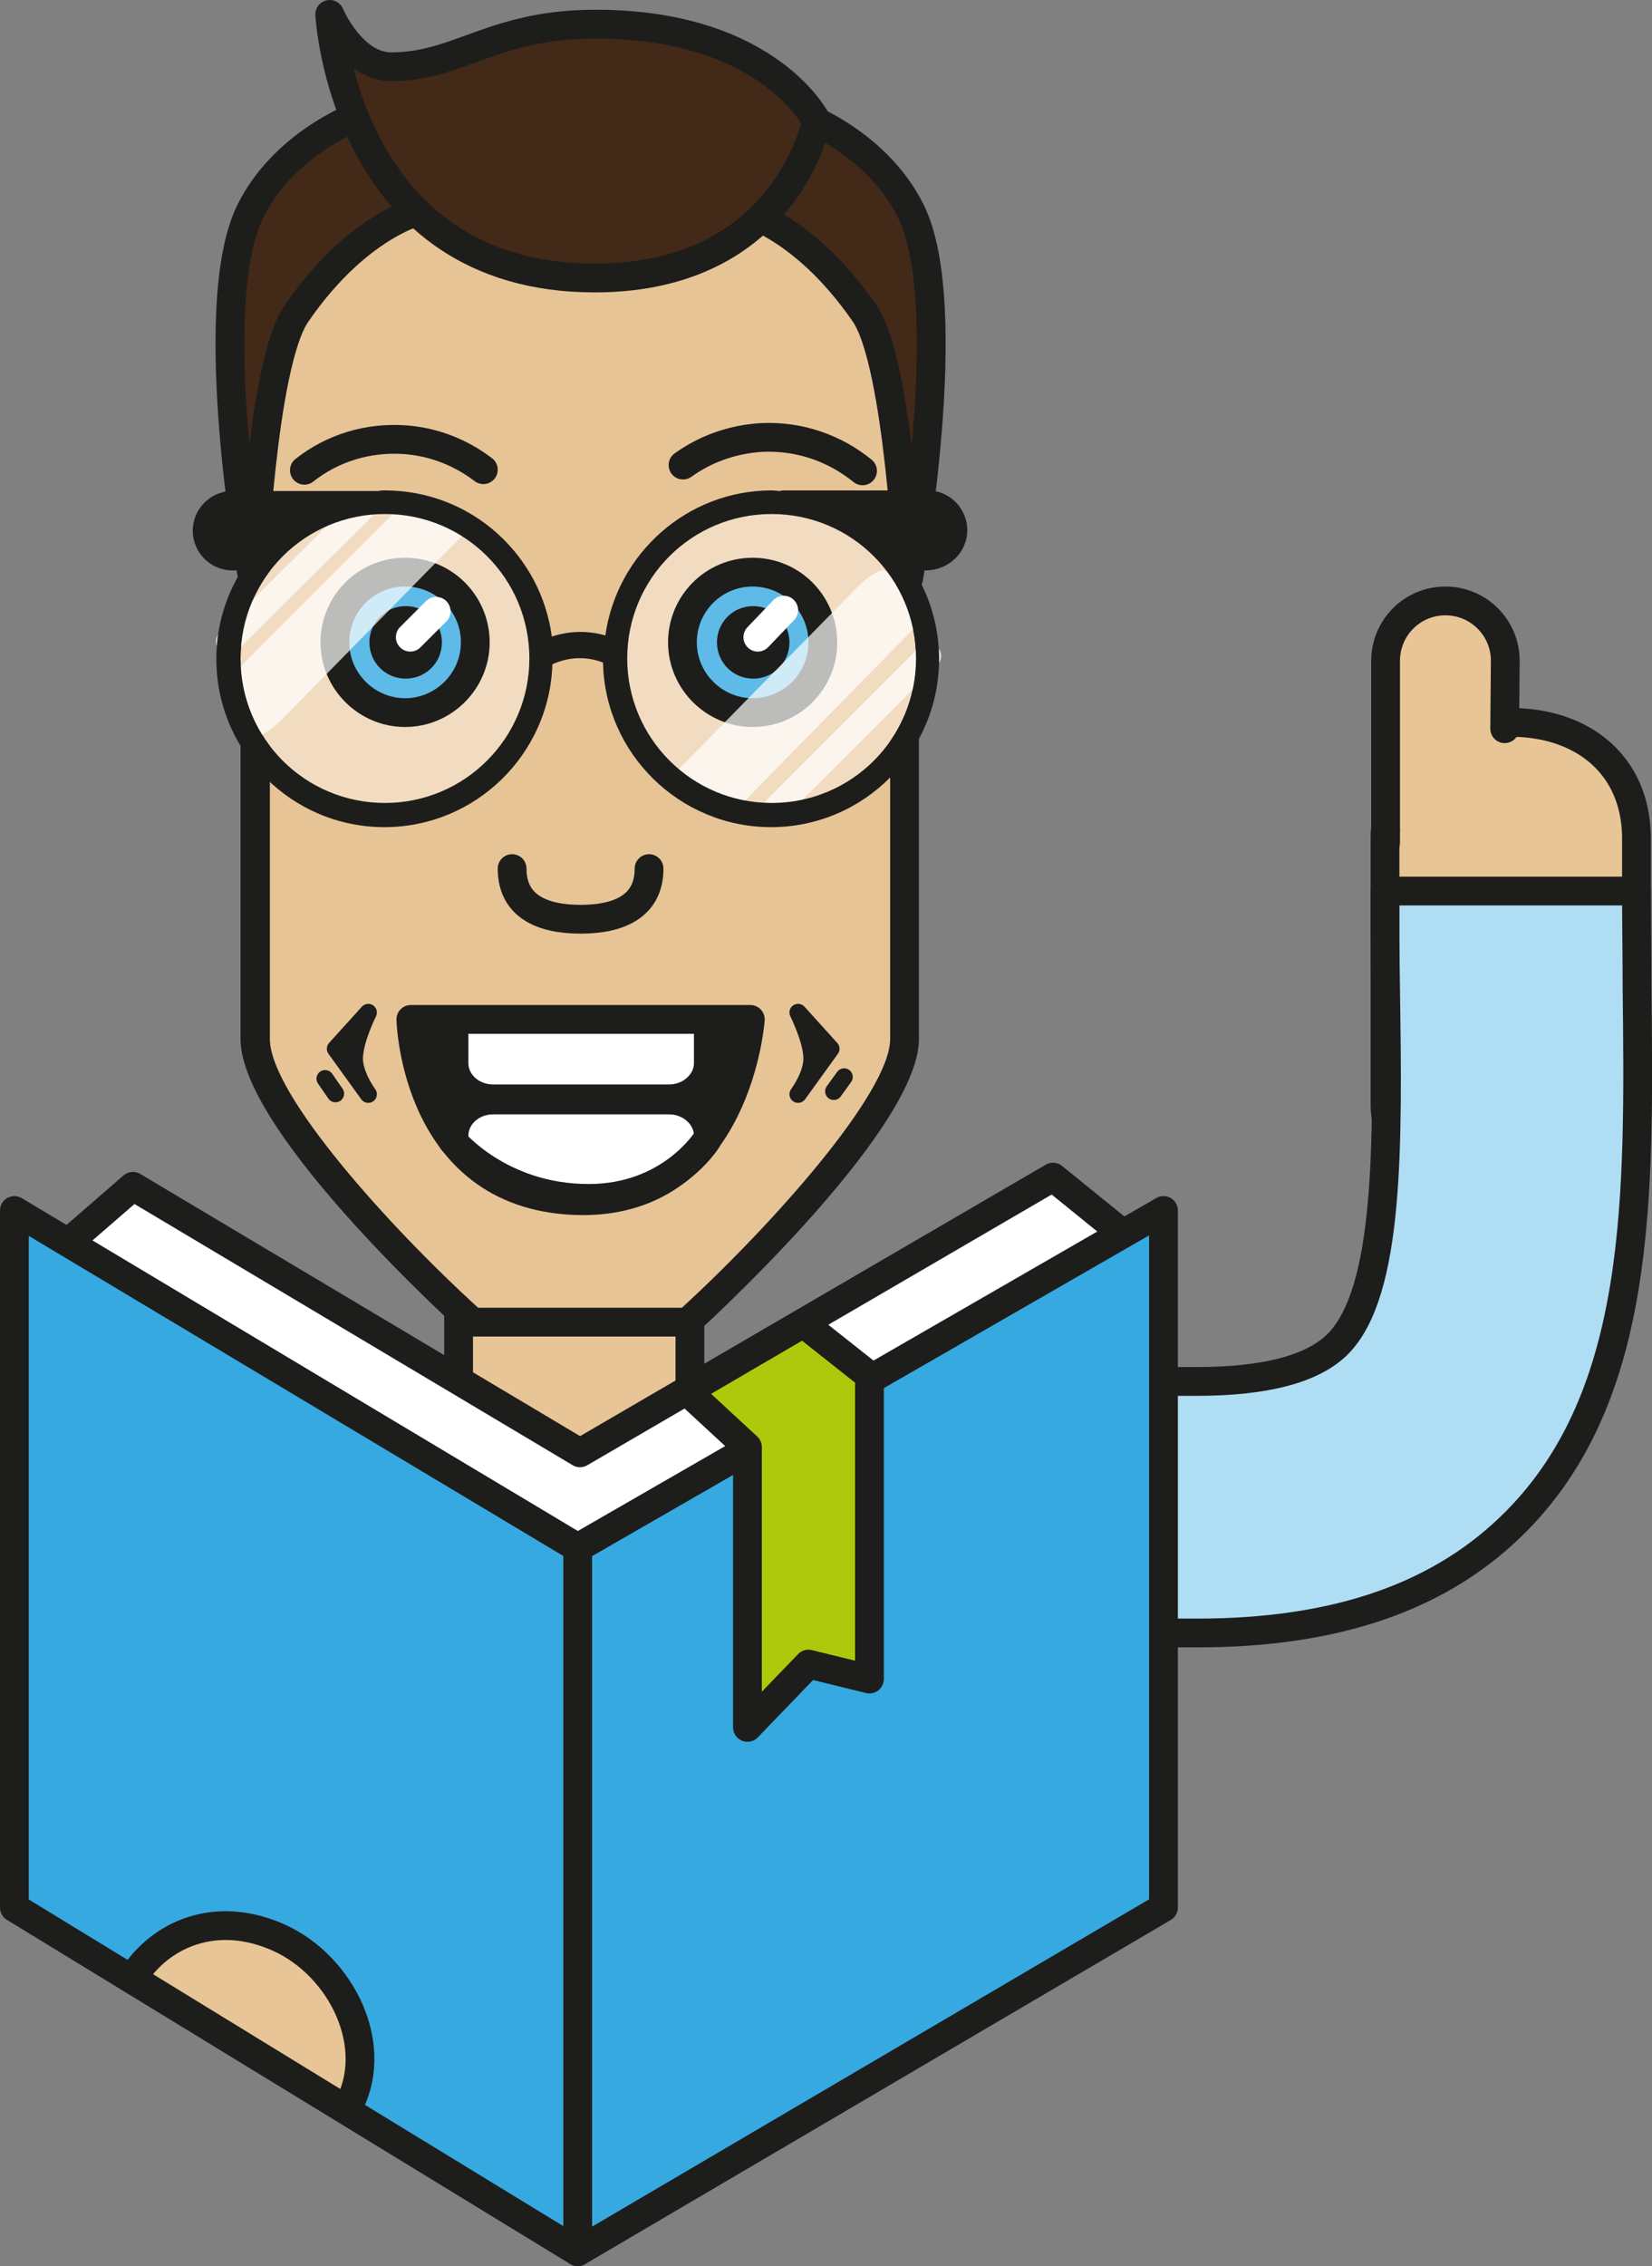
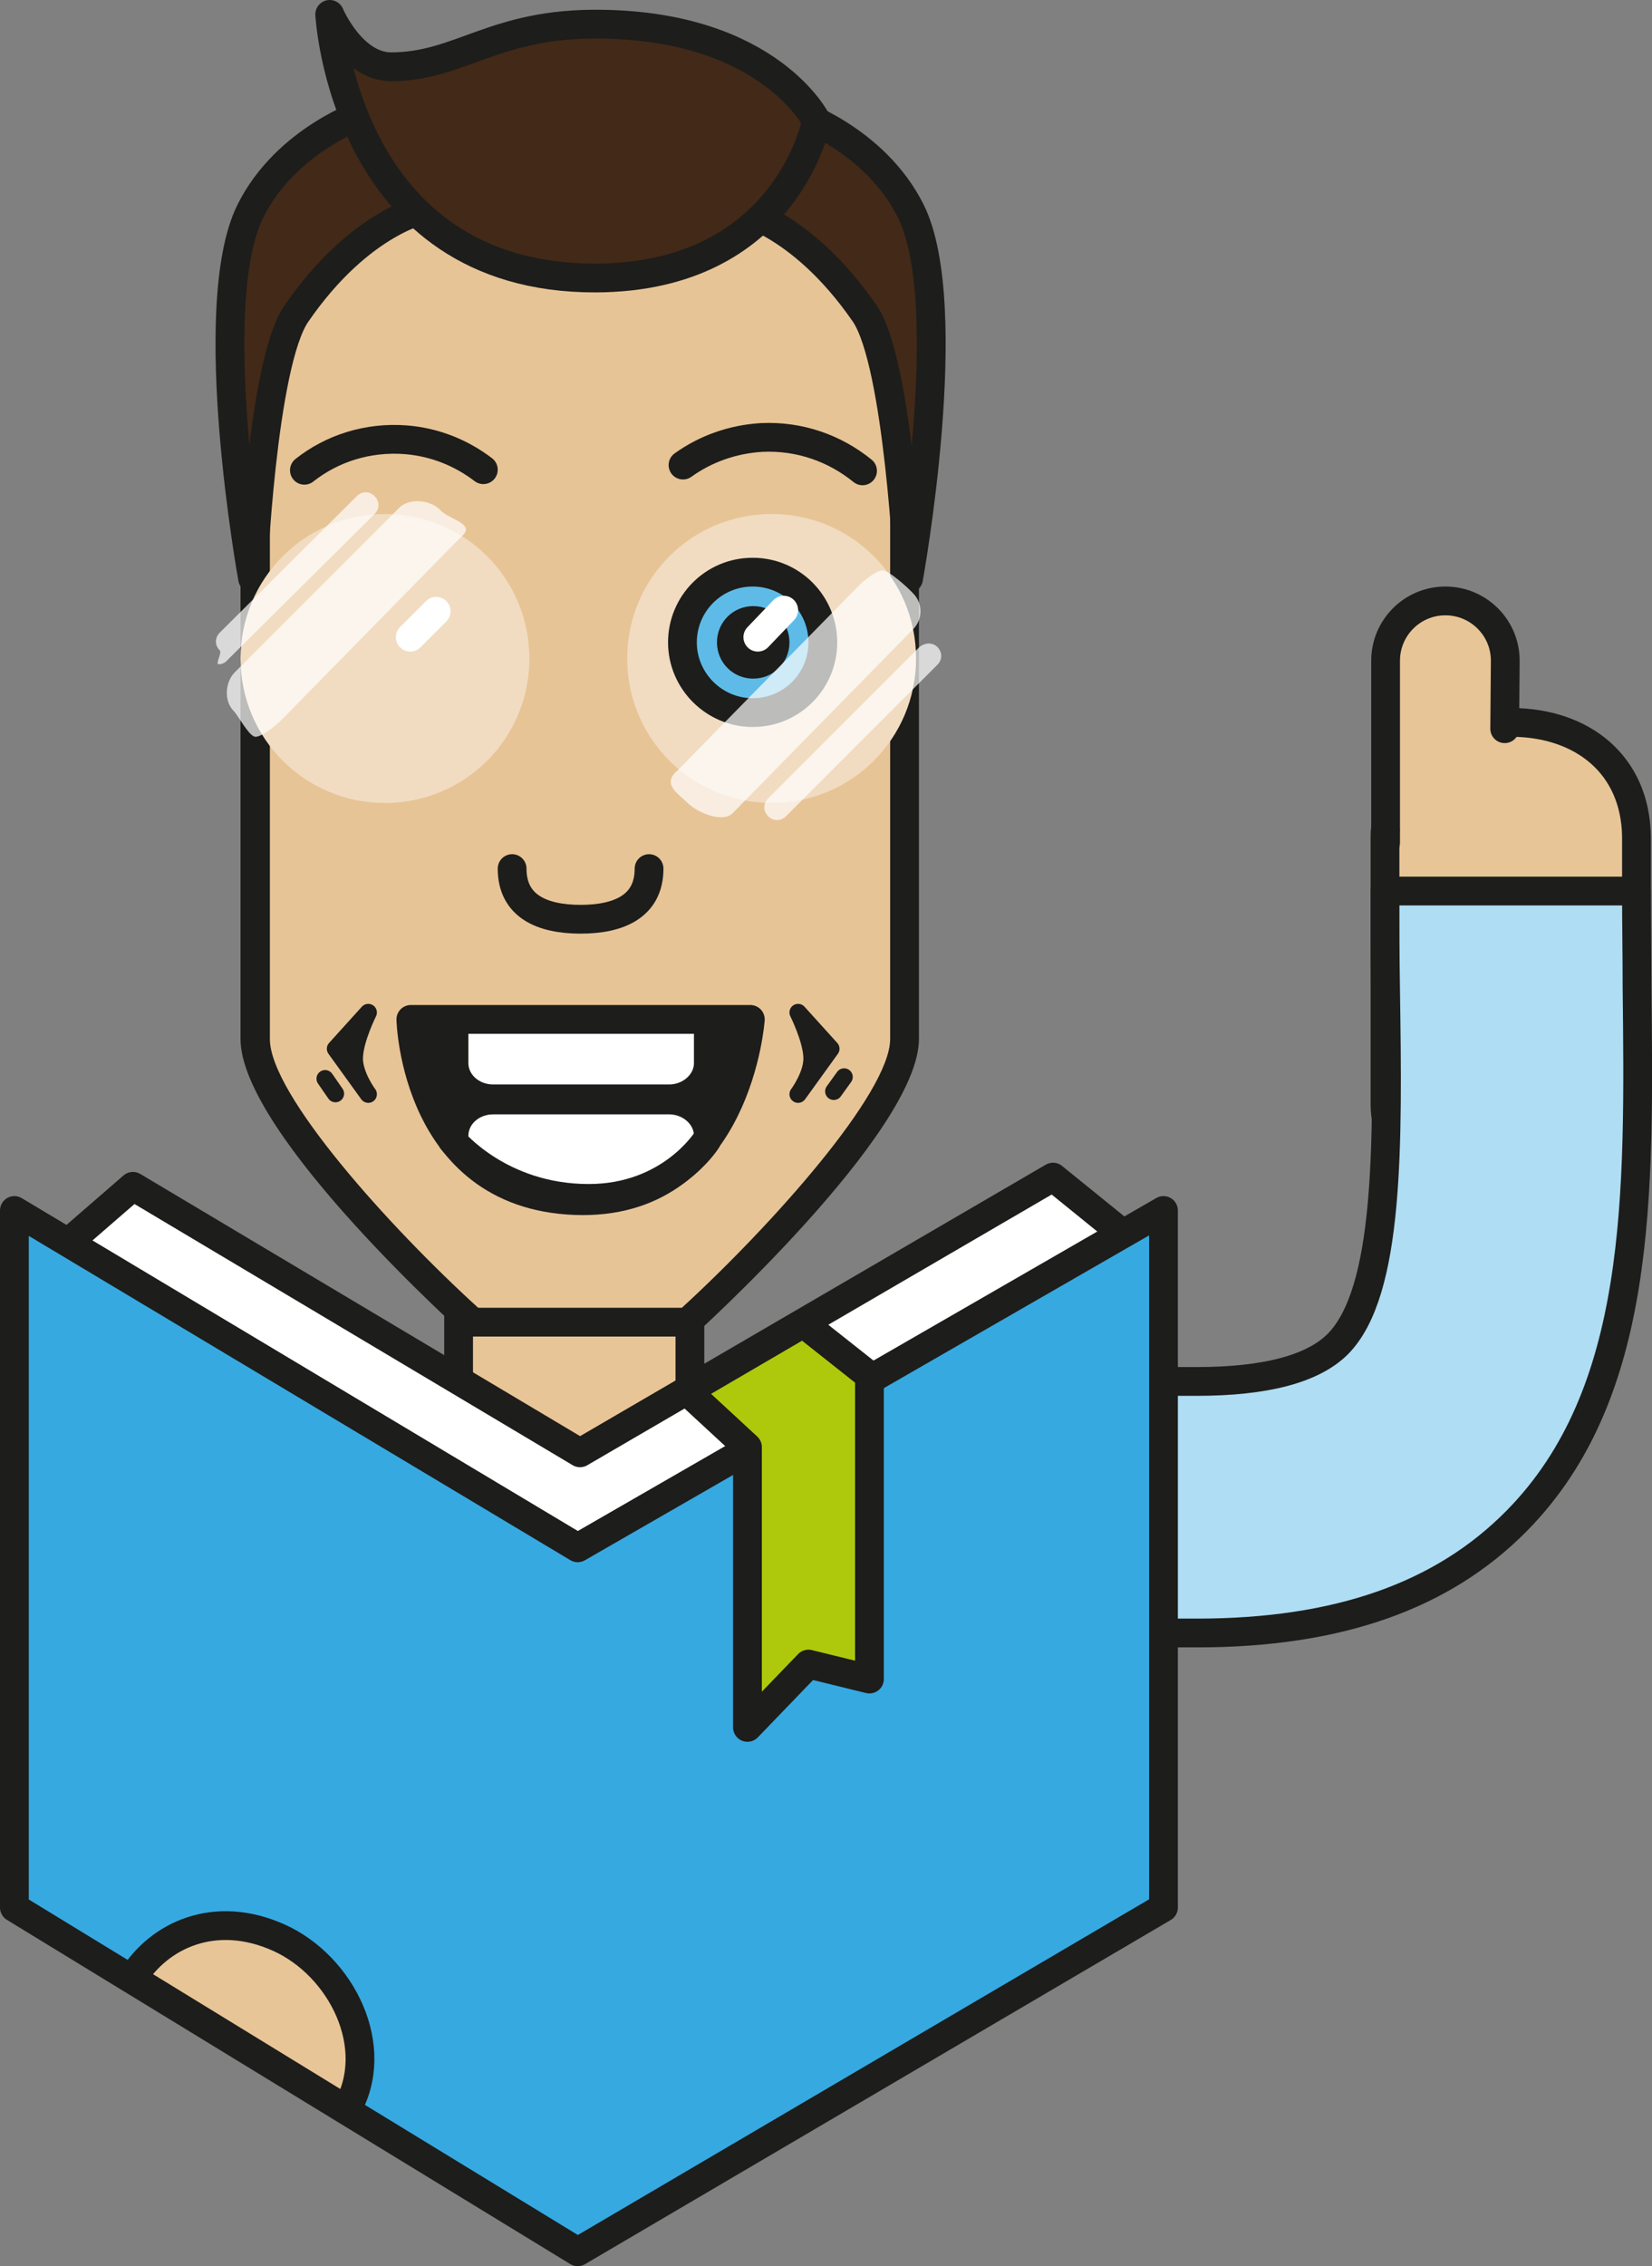
<svg xmlns="http://www.w3.org/2000/svg" xmlns:xlink="http://www.w3.org/1999/xlink" version="1.1" id="Ebene_1" x="0px" y="0px" width="287.1px" height="393.7px" viewBox="128.9 139.7 287.1 393.7" style="enable-background:new 128.9 139.7 287.1 393.7;" xml:space="preserve">
  <rect x="128.9" y="139.7" width="287.1" height="393.7" fill="#808080" stroke="none" />
  <style type="text/css">

	.st0{fill:#AFDDF3;stroke:#1D1D1B;stroke-width:5;stroke-linejoin:round;stroke-miterlimit:10;}
	.st1{fill:none;stroke:#1D1D1B;stroke-width:5;stroke-linecap:round;stroke-miterlimit:10;}
	.st2{fill:#E7C496;}
	.st3{fill:#E8C597;stroke:#1D1D1B;stroke-width:5;stroke-miterlimit:10;}
	.st4{fill:#5EBBE7;stroke:#1D1D1B;stroke-width:5;stroke-linecap:round;stroke-linejoin:round;stroke-miterlimit:10;}
	.st5{fill:#1D1D1B;}
	.st6{fill:none;stroke:#FFFFFF;stroke-width:5;stroke-linecap:round;stroke-linejoin:round;stroke-miterlimit:10;}
	.st7{fill:#E8C597;stroke:#1D1D1B;stroke-width:5;stroke-linecap:round;stroke-miterlimit:10;}
	.st8{fill:#AEC90B;stroke:#1D1D1B;stroke-width:5;stroke-linecap:round;stroke-linejoin:round;stroke-miterlimit:10;}
	.st9{fill:#F1DCC1;}
	.st10{fill:#36A9E1;stroke:#1D1D1B;stroke-width:5;stroke-linecap:round;stroke-linejoin:round;stroke-miterlimit:10;}
	.st11{fill:#1D1D1B;stroke:#1D1D1B;stroke-width:3;stroke-linecap:round;stroke-linejoin:round;stroke-miterlimit:10;}
	.st12{fill:#1D1D1B;stroke:#1D1D1B;stroke-width:5;stroke-linecap:round;stroke-linejoin:round;stroke-miterlimit:10;}
	.st13{opacity:0.7;fill:#FFFFFF;}
	.st14{fill:#422918;stroke:#1D1D1B;stroke-width:5;stroke-linecap:round;stroke-linejoin:round;stroke-miterlimit:10;}
	.st15{fill:none;stroke:#1D1D1B;stroke-width:3;stroke-linecap:round;stroke-linejoin:round;stroke-miterlimit:10;}
	.st16{fill:none;stroke:#1D1D1B;stroke-width:5;stroke-linecap:round;stroke-linejoin:round;stroke-miterlimit:10;}
	.st17{fill:#FFFFFF;stroke:#1D1D1B;stroke-width:5;stroke-linecap:round;stroke-linejoin:round;stroke-miterlimit:10;}

</style>
  <g>
    <g>
      <g>
        <g>
          <line class="st3" x1="391.8" y1="285" x2="391.8" y2="331.8" />
          <path class="st3" d="M391.4,347.9c-12.1,0-21.8-7.2-21.8-16.2V285c0-8.9,10-19.8,22.1-19.8c12.2,0.1,21.4,7.3,21.6,19.8v46.7      C413.3,340.7,403.5,347.9,391.4,347.9z" />
        </g>
        <path class="st0" d="M268,379.7h68.8c12.1,0,20.3-2.2,24.6-6.5c9-9.1,8.7-34.6,8.3-61.5c-0.1-5.6-0.1-11.3-0.1-17.2h43.7     c0,5.7,0.1,11.2,0.1,16.6c0.4,36.4,0.9,70.7-20.9,92.8c-12.9,13.1-31.1,19.5-55.6,19.5h-48.8v37.9l-36.4,20.6V418L268,379.7z" />
        <line class="st1" x1="248.8" y1="379.6" x2="266.7" y2="379.6" />
        <path class="st7" d="M390.4,266.3l0.1-11.8c0-5.8-4.7-10.4-10.4-10.4c-5.8,0-10.4,4.7-10.4,10.4v31.6" />
        <g>
          <line class="st3" x1="229.1" y1="348.6" x2="229.1" y2="387.7" />
          <path class="st3" d="M290.2,379.6h-41.4v-19.9c0-7.5-9-13.6-20.1-13.6c-11.1,0-20.1,6.1-20.1,13.6v19.9l-40.7,0      c-20.5,0-27.6,16.6-27.6,37.1l27.6,40.8l159.4-40.8C327.4,396.3,310.7,379.6,290.2,379.6z" />
        </g>
      </g>
      <g>
        <g>
          <path class="st2" d="M211,369.4c-11.2-10.1-37.8-36.8-37.8-49.2V188c1-3.7,11.5-37.1,58.1-37.1c46.8,0,54.2,33.2,54.8,36.3v133      c0,12.2-26.6,39-37.8,49.2H211z" />
          <path class="st5" d="M231.3,153.4c19.3,0,34,5.8,43.6,17.1c6.4,7.6,8.4,15.3,8.7,17v132.7c0,9.4-20.7,32.5-36.2,46.7H212      c-15.5-14.1-36.2-37.1-36.2-46.7V188.4c0.6-2,3.3-9.8,10.2-17.4C196.6,159.3,211.9,153.4,231.3,153.4 M231.3,148.4      c-51,0-60.6,39.3-60.6,39.3s0,122.4,0,132.5c0,16.6,39.3,51.7,39.3,51.7h39.3c0,0,39.3-35.4,39.3-51.7c0-21.8,0-133.2,0-133.2      S282.3,148.4,231.3,148.4L231.3,148.4z" />
        </g>
        <path class="st12" d="M200.3,316.8h59c0,0-2.2,31.5-29.1,31.5C201,348.2,200.3,316.8,200.3,316.8z" />
        <path class="st17" d="M252,319.3v5.1c0,3.4-3.1,6.2-6.8,6.2h-30.6c-3.8,0-6.8-2.8-6.8-6.2v-5.1" />
        <path class="st17" d="M251.7,337.8l0.3-0.8c0-3.4-3.1-6.2-6.8-6.2h-30.6c-3.8,0-6.8,2.8-6.8,6.2l-0.3,0.8c0,0,8.2,10.1,23.7,10.1     C245.4,347.9,251.7,337.8,251.7,337.8z" />
        <path class="st11" d="M267.6,315.6c0,0,2.2,4.4,2.4,7.5c0.3,3.1-2.4,6.7-2.4,6.7l5.7-7.9L267.6,315.6z" />
        <path class="st11" d="M192.9,315.6c0,0-2.2,4.4-2.4,7.5c-0.3,3.1,2.4,6.7,2.4,6.7l-5.7-7.9L192.9,315.6z" />
        <line class="st15" x1="273.8" y1="329.3" x2="275.6" y2="326.8" />
        <line class="st15" x1="187.2" y1="329.7" x2="185.4" y2="327.1" />
        <path class="st16" d="M212.9,221.3c-3.8-2.9-8.4-4.8-13.5-5.2c-6.6-0.5-12.8,1.5-17.6,5.3" />
        <path class="st16" d="M247.6,220.5c3.9-2.8,8.6-4.5,13.7-4.8c6.6-0.3,12.7,1.9,17.5,5.8" />
        <path class="st16" d="M241.7,290.6c0,6.6-5.3,8.8-11.9,8.8c-6.6,0-11.9-2.2-11.9-8.8" />
        <path class="st14" d="M172.8,240.2c0,0-8.6-47.2-0.4-63.8c6.3-12.7,20.3-17.2,20.3-17.2l10.6,16.7c0,0-11.6,1.9-22.9,18.3     C174.4,202.9,172.8,240.2,172.8,240.2z" />
        <path class="st14" d="M286.8,240.2c0,0,8.6-47.2,0.4-63.8c-6.3-12.7-20.3-17.2-20.3-17.2l-10.6,16.7c0,0,11.6,1.9,22.9,18.3     C285.1,202.9,286.8,240.2,286.8,240.2z" />
        <path class="st14" d="M186.2,142.2c0,0,2.4,45.9,46.2,45.8c33.3-0.1,38.4-27.3,38.4-27.3s-8.1-16.4-37.3-16.8     c-18.8-0.3-24.5,7.4-36.7,7.4C190,151.2,186.2,142.2,186.2,142.2z" />
        <g>
          <path class="st9" d="M288.1,254.1c0,13.9-11.2,25.1-25.1,25.1c-13.9,0-25.1-11.2-25.1-25.1c0-13.9,11.2-25.1,25.1-25.1      C276.9,229,288.1,240.2,288.1,254.1z" />
          <path class="st9" d="M170.7,254.1c0,13.9,11.2,25.1,25.1,25.1c13.9,0,25.1-11.2,25.1-25.1c0-13.9-11.2-25.1-25.1-25.1      C181.9,229,170.7,240.2,170.7,254.1z" />
        </g>
        <g>
          <path class="st4" d="M271.9,251.3c0,6.7-5.4,12.2-12.2,12.2c-6.7,0-12.2-5.5-12.2-12.2c0-6.7,5.4-12.2,12.2-12.2      C266.5,239.1,271.9,244.6,271.9,251.3z" />
          <path class="st5" d="M266.1,251.3c0,3.5-2.8,6.3-6.3,6.3c-3.5,0-6.3-2.8-6.3-6.3c0-3.5,2.8-6.3,6.3-6.3      C263.3,245,266.1,247.8,266.1,251.3z" />
          <line class="st6" x1="260.6" y1="250.4" x2="265.1" y2="245.7" />
        </g>
        <g>
-           <path class="st4" d="M211.5,251.3c0,6.7-5.5,12.2-12.2,12.2c-6.7,0-12.2-5.5-12.2-12.2c0-6.7,5.4-12.2,12.2-12.2      C206.1,239.1,211.5,244.6,211.5,251.3z" />
-           <path class="st5" d="M205.7,251.3c0,3.5-2.8,6.3-6.3,6.3s-6.3-2.8-6.3-6.3c0-3.5,2.8-6.3,6.3-6.3S205.7,247.8,205.7,251.3z" />
          <line class="st6" x1="200.2" y1="250.4" x2="204.7" y2="245.9" />
        </g>
        <path class="st13" d="M173.3,267.7c-1.1,0-3-3.7-3.8-4.5c-1.7-1.7-1.5-5,0.2-6.7l28.6-28.6c1.7-1.7,5.4-1.4,7.1,0.4     s6.5,2.4,3.5,4.8l-31.4,32C176.6,265.9,174.4,267.7,173.3,267.7z" />
        <path class="st13" d="M166.9,255.1c-0.6,0,0.6-2,0.2-2.4c-0.9-0.9-0.9-2.2,0-3.1l23.8-23.7c0.9-0.9,2.2-0.9,3.1,0     c0.9,0.9,0.9,2.2,0,3.1l-25.6,25.4C168,254.9,167.4,255.1,166.9,255.1z" />
        <path class="st13" d="M282.3,238.8c1.1,0,4.5,3.1,5.3,4c1.7,1.7,1.7,4.5,0,6.2l-31.4,32c-1.7,1.7-6.1-0.1-7.8-1.8     c-1.7-1.7-4.6-3.3-1.7-5.7l31.4-32C279,240.6,281.2,238.8,282.3,238.8z" />
        <path class="st13" d="M290.3,251.5c0.6,0,1.1,0.2,1.5,0.6c0.9,0.9,0.9,2.2,0,3.1l-26.3,26.3c-0.9,0.9-2.2,0.9-3.1,0     c-0.9-0.9-0.9-2.2,0-3.1l26.3-26.3C289.2,251.7,289.8,251.5,290.3,251.5z" />
-         <path class="st5" d="M297,231.8c0-3.8-3.1-6.9-6.9-6.9h-24.9c-0.2,0-0.5,0-0.7,0.1c-0.5,0-1-0.1-1.5-0.1     c-14.7,0-26.9,11-28.9,25.2c-3.1-0.9-6.3-0.8-9.3,0.2c-1.9-14.3-14.1-25.4-29-25.4c-0.4,0-0.7,0-1.1,0.1c-0.2,0-0.3,0-0.5,0     l-24.9,0c-3.8,0-6.9,3.1-6.9,6.9c0,3.8,3.1,6.9,6.9,6.9h1.6c-2.8,4.5-4.4,9.7-4.4,15.4c0,16.1,13.1,29.2,29.2,29.2     c15.8,0,28.7-12.6,29.2-28.3c2.9-1.3,5.9-1.4,8.8-0.3c0.3,15.8,13.3,28.6,29.2,28.6c16.1,0,29.2-13.1,29.2-29.2     c0-5.6-1.6-10.9-4.4-15.4h2.2C293.9,238.7,297,235.6,297,231.8z M195.8,279.2c-13.9,0-25.1-11.2-25.1-25.1     c0-13.9,11.2-25.1,25.1-25.1c13.9,0,25.1,11.2,25.1,25.1C220.9,267.9,209.7,279.2,195.8,279.2z M288.1,254.1     c0,13.9-11.2,25.1-25.1,25.1c-13.9,0-25.1-11.3-25.1-25.1c0-13.9,11.2-25.1,25.1-25.1C276.9,229,288.1,240.2,288.1,254.1z" />
      </g>
    </g>
    <g>
      <defs>
-         <rect id="SVGID_1_" x="166.8" y="297.9" width="160.1" height="93" />
-       </defs>
+         </defs>
      <clipPath id="SVGID_2_">
        <use xlink:href="#SVGID_1_" style="overflow:visible;" />
      </clipPath>
    </g>
    <g>
      <polygon class="st17" points="140.7,355.6 152,345.8 229.7,392.1 311.9,344.2 324,354 229.3,408.6   " />
      <polygon class="st10" points="131.4,471.1 131.4,350 229.3,408.6 331.1,350 331.1,471.1 229.3,530.9   " />
      <polygon class="st8" points="258.8,391.1 248.3,381.4 268.5,369.6 280,378.7 280,431.4 269.4,428.8 258.8,439.8   " />
-       <line class="st16" x1="229.3" y1="408.6" x2="229.3" y2="530.9" />
    </g>
    <g>
      <path class="st3" d="M170.8,495" />
      <path class="st3" d="M189.1,506.2c6.3-10.7-0.8-25-11.8-29.9c-11-4.9-20.7-0.5-25.4,7.1L189.1,506.2z" />
    </g>
  </g>
</svg>